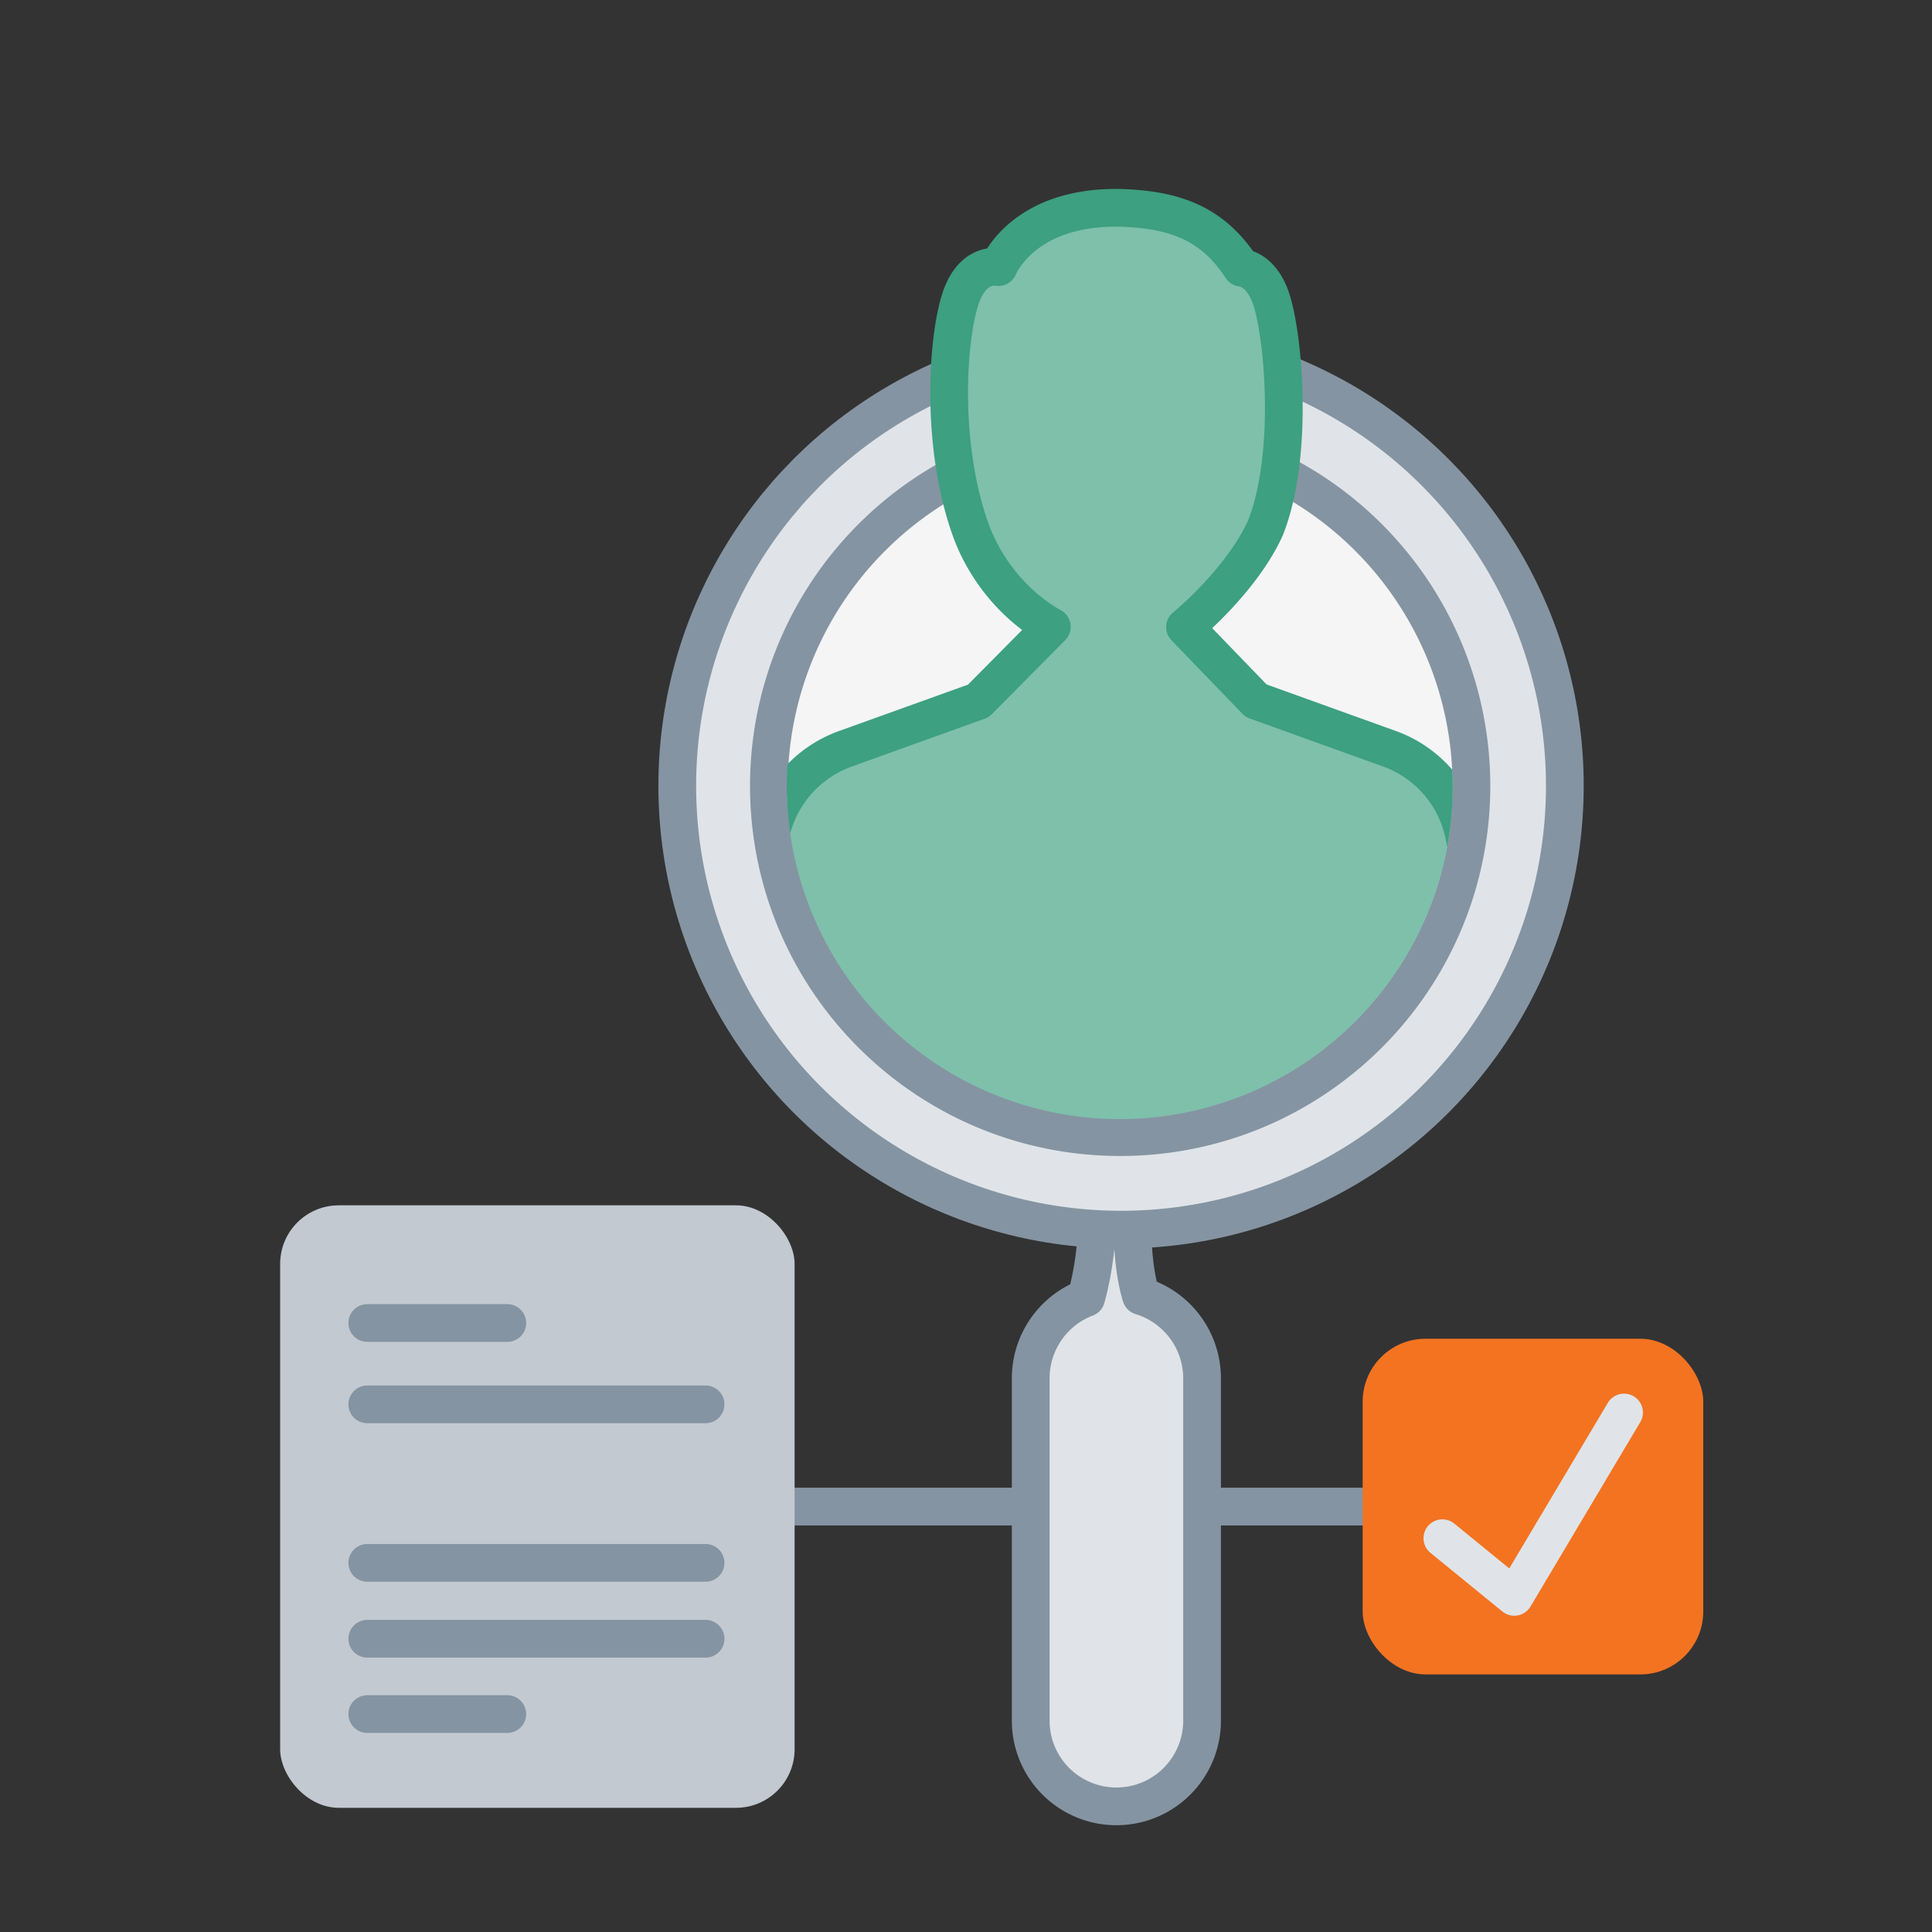
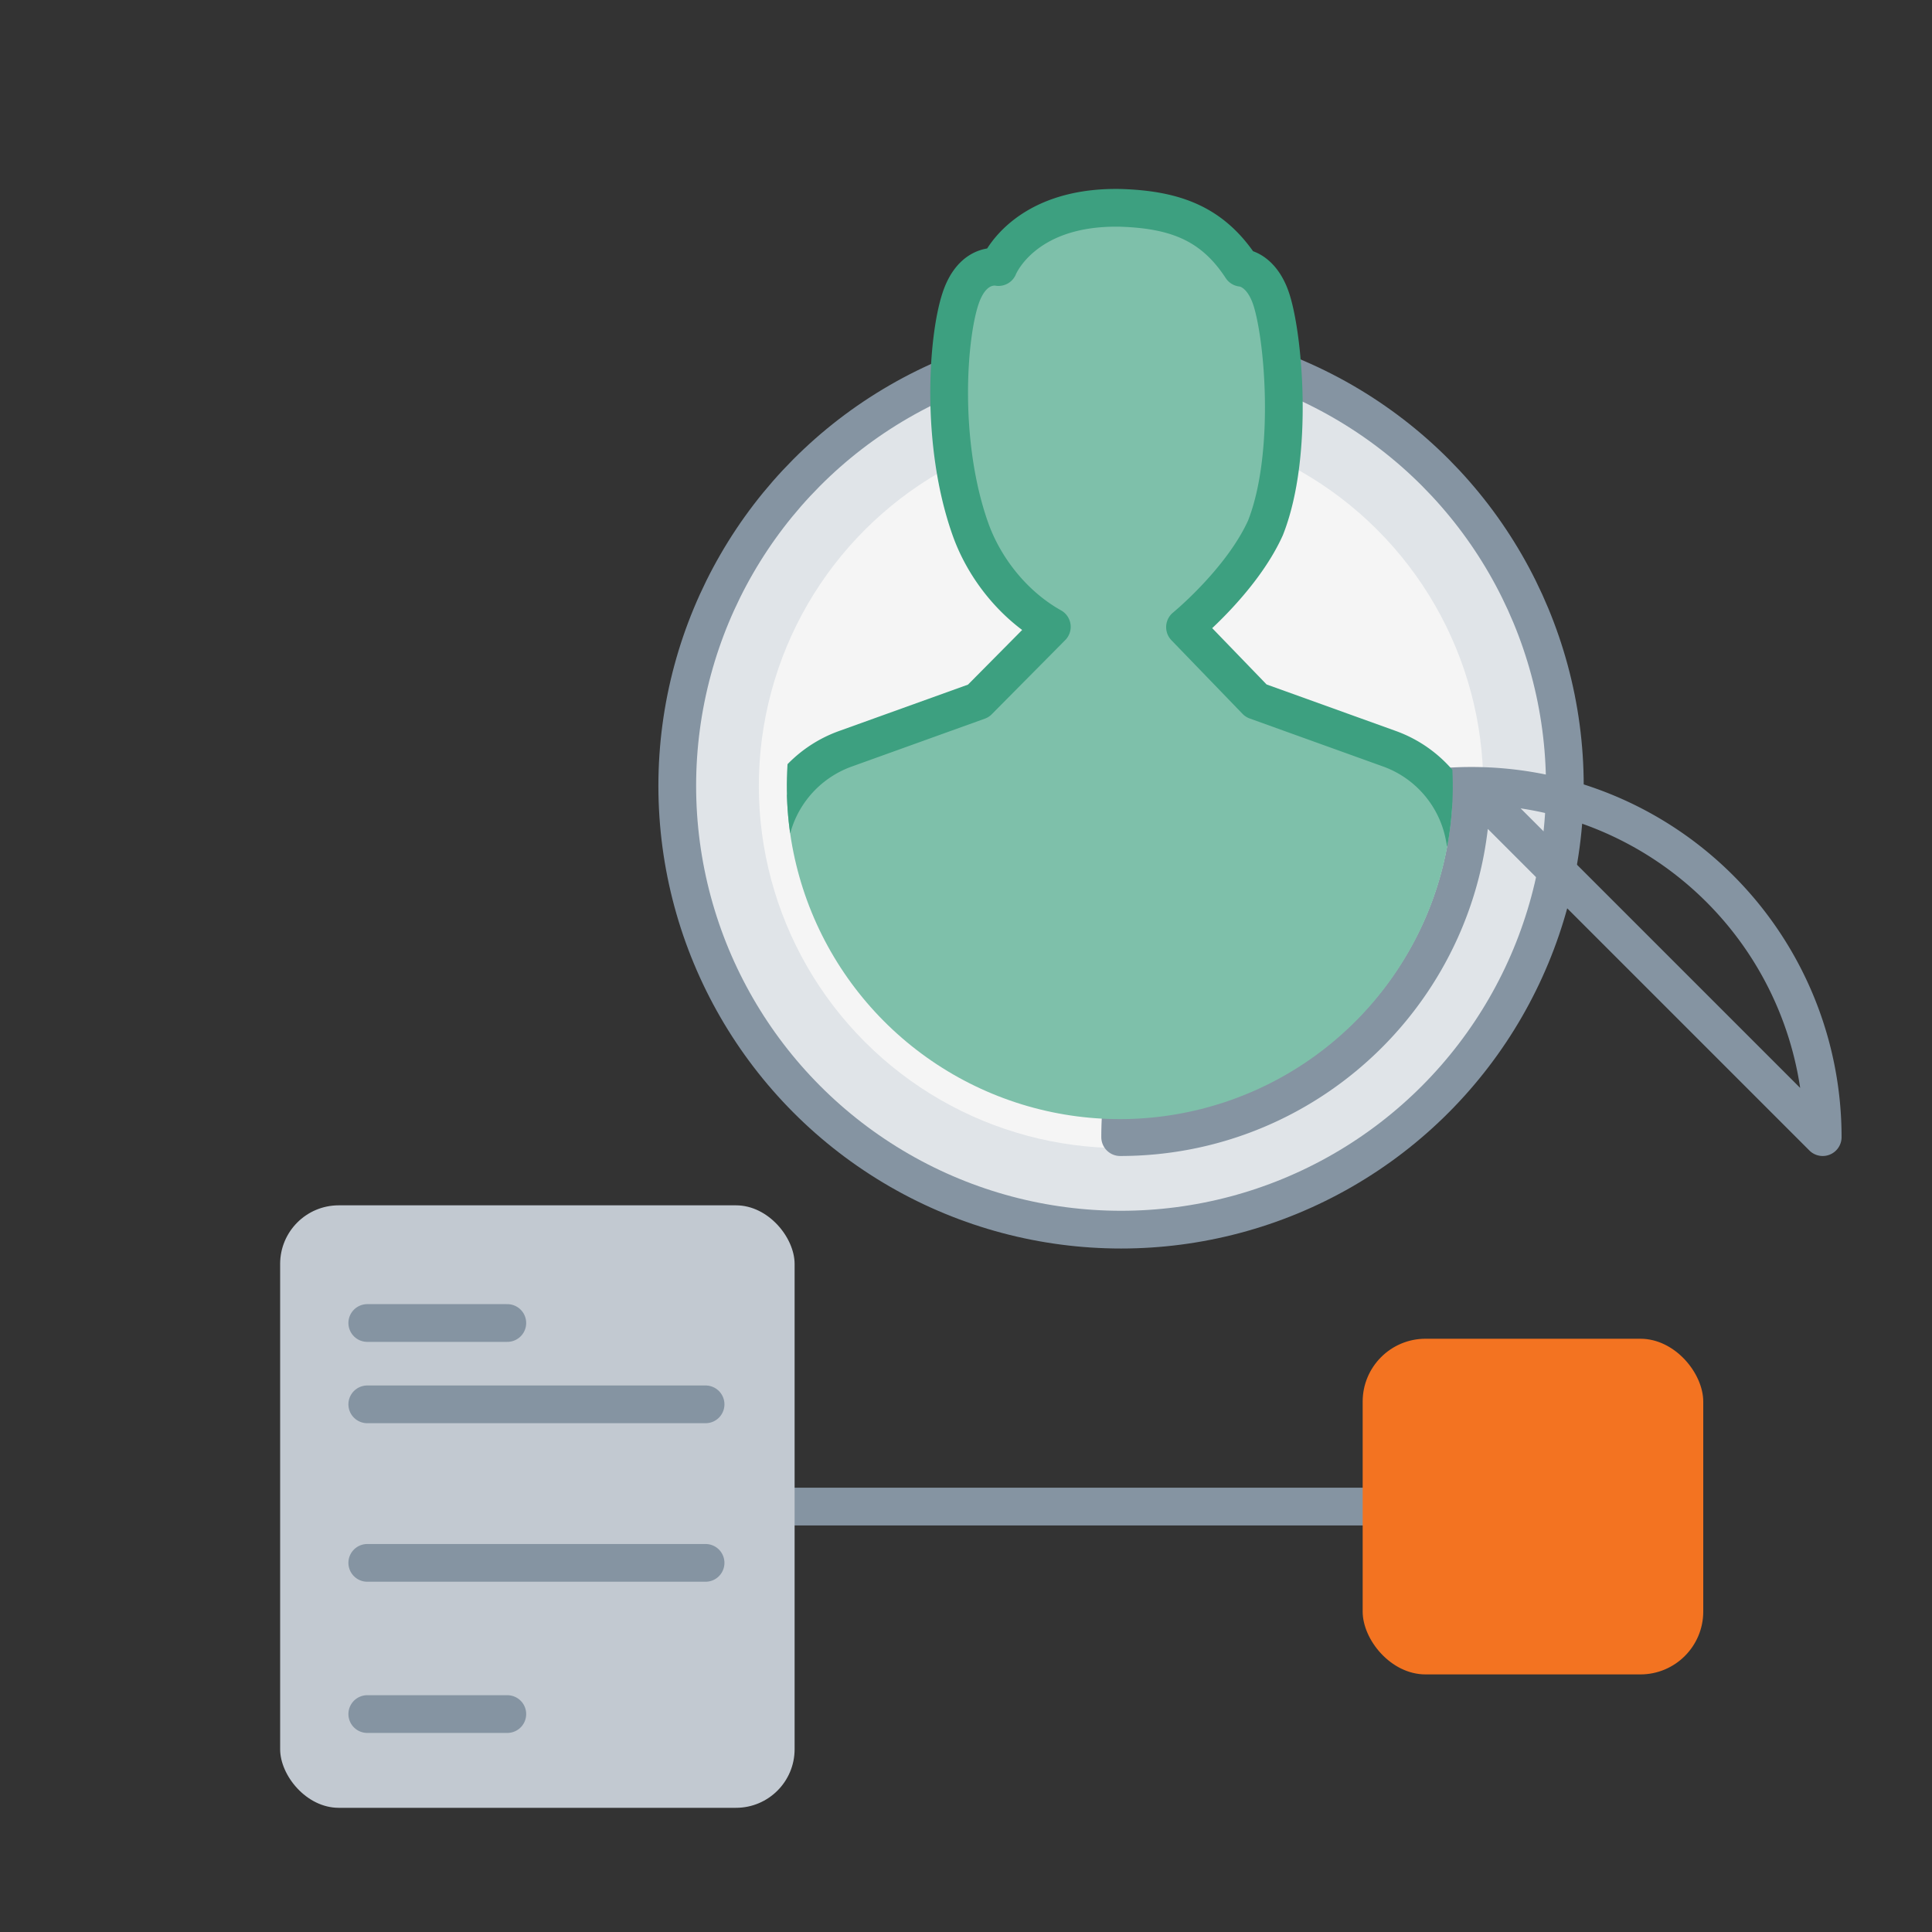
<svg xmlns="http://www.w3.org/2000/svg" id="Layer_1" data-name="Layer 1" viewBox="0 0 1024 1024">
  <rect x="0" y="0" width="1024" height="1024" fill="#333333" stroke="none" />
  <defs>
    <style>.cls-1,.cls-6,.cls-9{fill:none;}.cls-2{fill:#e0e4e8;}.cls-2,.cls-6{stroke:#8594a2;}.cls-2,.cls-6,.cls-8,.cls-9{stroke-linecap:round;stroke-linejoin:round;stroke-width:20px;}.cls-3{fill:#c2c9d1;}.cls-4{fill:#f37321;}.cls-5{fill:#f5f5f5;}.cls-7{clip-path:url(#clip-path);}.cls-8{fill:#7ec0aa;stroke:#3da080;}.cls-9{stroke:#e0e4e8;}</style>
    <clipPath id="clip-path">
      <path class="cls-1" d="M709.19,283.37a163.69,163.69,0,0,0,8.45-52.26c0-80.51-57.19-145.78-127.73-145.78S462.18,150.6,462.18,231.11a162.94,162.94,0,0,0,10.21,57.19,176.49,176.49,0,1,0,236.8-4.93Z" />
    </clipPath>
  </defs>
  <line class="cls-2" x1="412.24" y1="798.52" x2="773.95" y2="798.52" />
  <rect class="cls-3" x="148.48" y="638.85" width="272.68" height="319.33" rx="31.06" />
  <line class="cls-2" x1="194.66" y1="701.22" x2="268.89" y2="701.22" />
  <line class="cls-2" x1="194.66" y1="744.33" x2="373.97" y2="744.33" />
  <line class="cls-2" x1="194.66" y1="828.35" x2="373.97" y2="828.35" />
-   <line class="cls-2" x1="194.66" y1="868.57" x2="373.97" y2="868.57" />
  <line class="cls-2" x1="194.66" y1="908.49" x2="268.89" y2="908.49" />
  <rect class="cls-4" x="722.24" y="709.56" width="180.52" height="177.91" rx="33.32" />
-   <path class="cls-2" d="M637.12,730.38V912a45.41,45.41,0,0,1-90.82,0V730.38a45.61,45.61,0,0,1,29.4-42.47c3.76-13.6,6.14-30.16,6.14-50.31h17.69c.85,16.72.47,33.28,5.25,49.33a45.6,45.6,0,0,1,32.34,43.46Z" />
  <circle class="cls-2" cx="594.18" cy="416.52" r="235.22" />
  <circle class="cls-5" cx="594.18" cy="416.52" r="191.98" transform="translate(-120.49 542.15) rotate(-45)" />
-   <path class="cls-6" d="M779.89,416.52c0,102.82-83.36,186.18-186.18,186.18S407.53,519.34,407.53,416.52a186.18,186.18,0,1,1,372.36,0Z" />
+   <path class="cls-6" d="M779.89,416.52c0,102.82-83.36,186.18-186.18,186.18a186.18,186.18,0,1,1,372.36,0Z" />
  <g class="cls-7">
    <path class="cls-8" d="M790,522c3.72,22.49-12.58,60.48-35.07,64.2-2.36.36-4.72,12.82-7.08,12.82-34.47-.19-85.75,10.21-155.68,10.21-58.06,0-122.38-16.79-162.2-16.61-22.86.09-36-40.78-36.2-63.64a43.45,43.45,0,0,1,.55-7c4.17-25.13,9.34-55.43,13.87-78.65A62,62,0,0,1,448,396.9l70.57-25.39,38.92-39.28c-20-11.16-35.84-30.94-43.27-52.16-15.88-45.09-12.16-101.06-5-122.19,6.62-19.41,20-16.33,20-16.33h0s12.68-32.3,64.39-31.39c29.94.9,49.35,8.71,64.41,31.75,5.35.63,11.63,5.17,15.35,15.42,6.89,19,12.77,83.45-2.65,122.46-12.7,28.12-42.64,52.61-42.64,52.61l37.67,39,70.57,25.4a61.77,61.77,0,0,1,39.82,46.45C780.67,466.66,785.84,496.87,790,522Z" />
  </g>
-   <polyline class="cls-9" points="764.49 815.29 802.6 846.38 860.78 748.65" />
</svg>